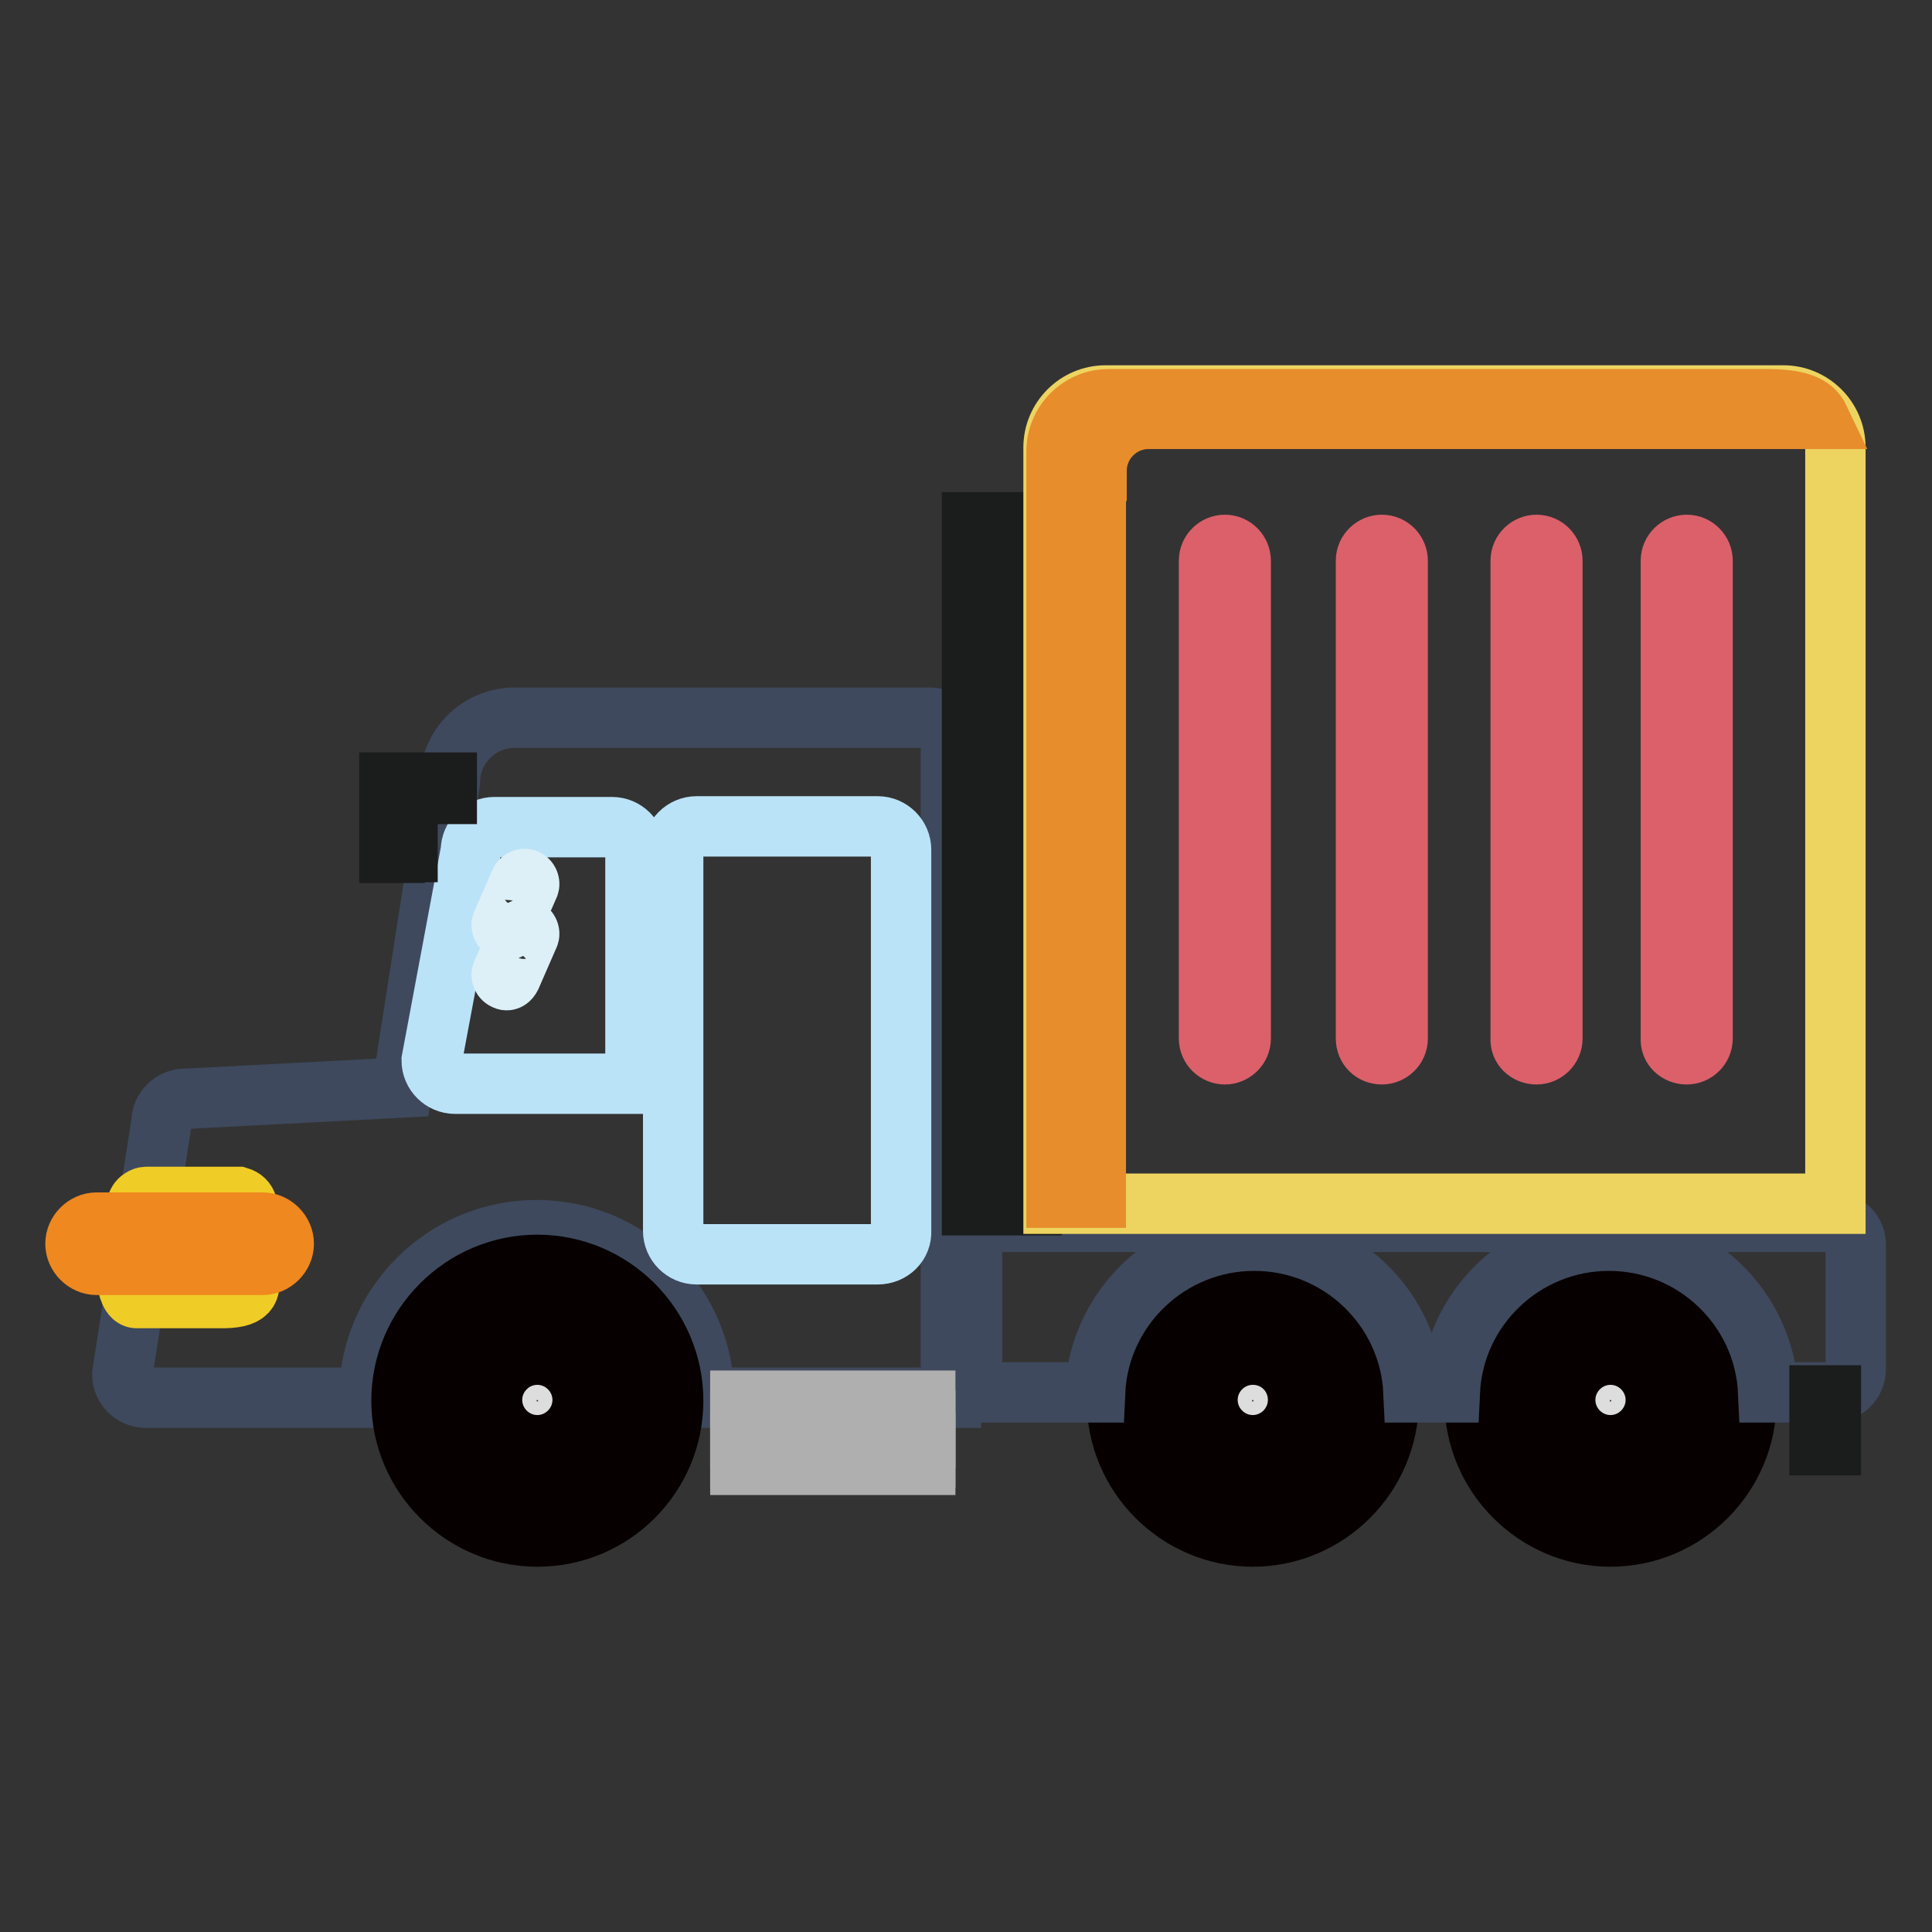
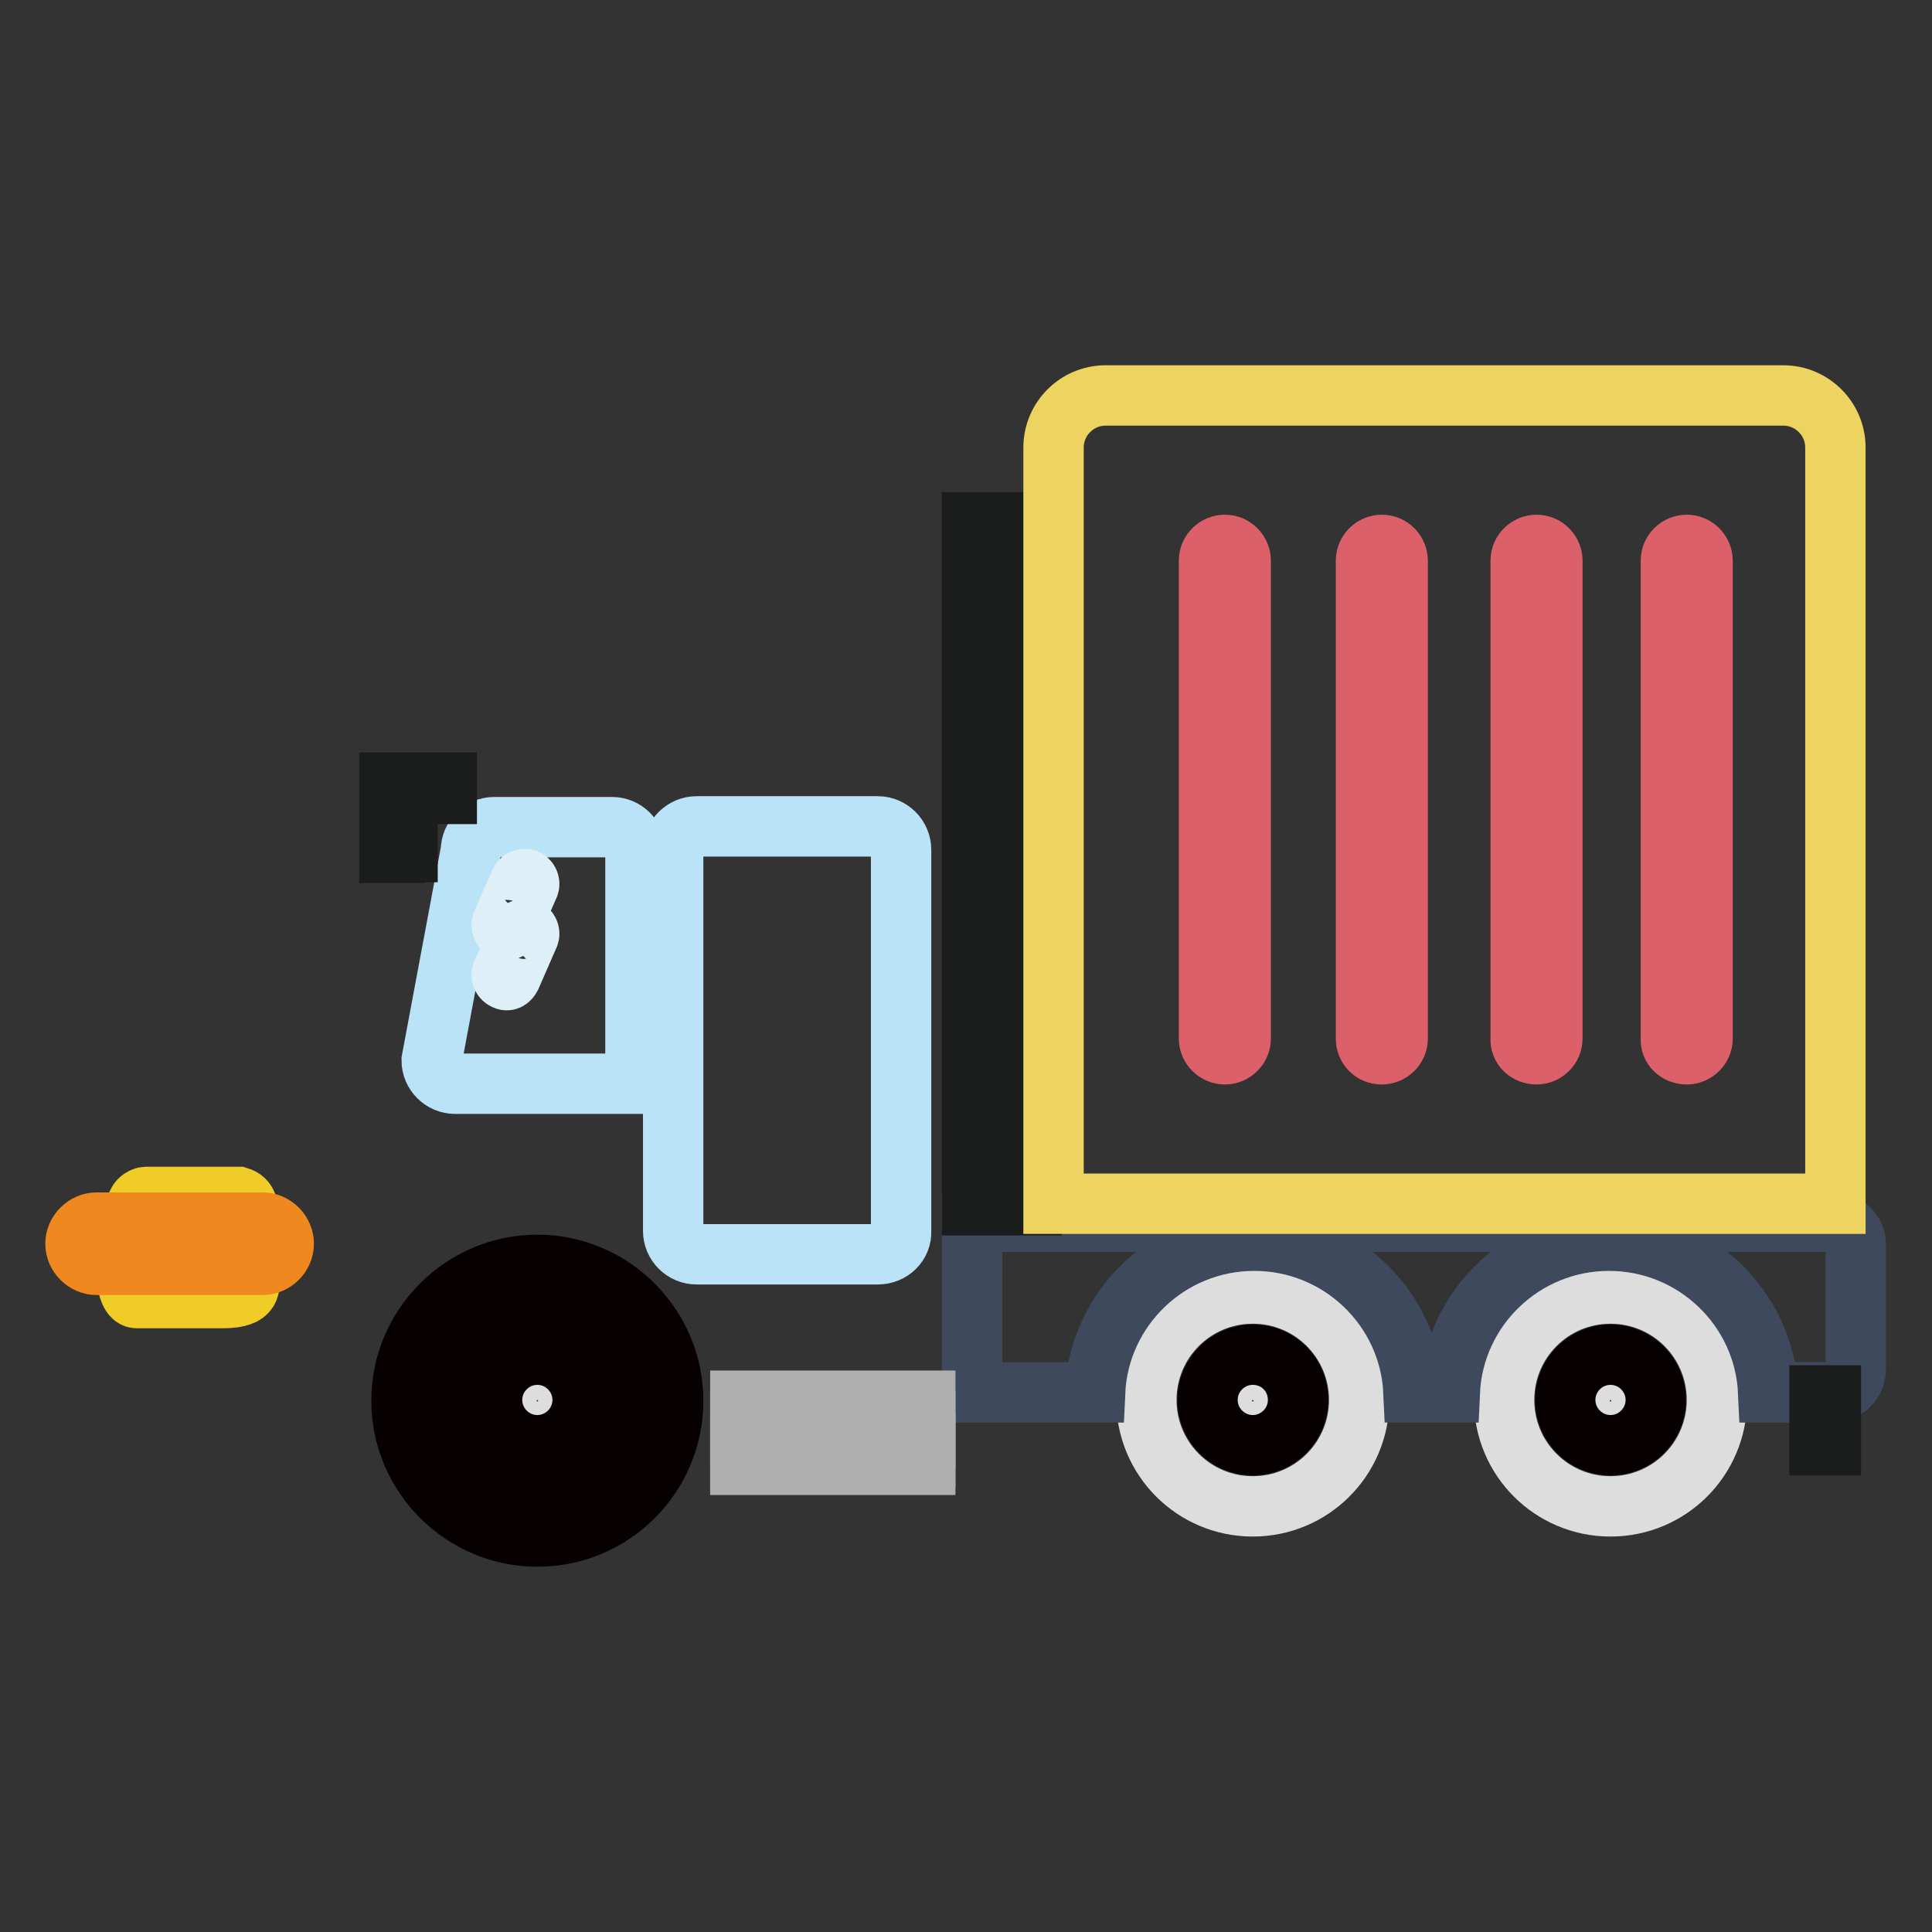
<svg xmlns="http://www.w3.org/2000/svg" version="1.1" x="0px" y="0px" viewBox="0 0 256 256" enable-background="new 0 0 256 256" xml:space="preserve">
  <rect x="0" y="0" width="256" height="256" fill="#333333" stroke="none" />
  <g>
-     <path stroke-width="8" fill-opacity="0" stroke="#3e495d" d="M123.3,95.1H68.2c-4.8,0-8.6,3.9-8.6,8.6l-6.3,40.4l-28.8,1.5c-1.7,0-3.1,1.4-3.1,3.1l-5.2,33.4 c0,1.7,1.4,3.1,3.1,3.1h29.6c0-12.3,10-22.2,22.2-22.2c12.3,0,22.2,10,22.2,22.2H126V97.8C126,96.3,124.8,95.1,123.3,95.1z" />
    <path stroke-width="8" fill-opacity="0" stroke="#ddddde" d="M71.2,199.6c-7.8,0-14.1-6.3-14.1-14.1s6.3-14.1,14.1-14.1c7.8,0,14.1,6.3,14.1,14.1S79,199.6,71.2,199.6z" />
    <path stroke-width="8" fill-opacity="0" stroke="#070001" d="M71.2,175.4c5.6,0,10.1,4.5,10.1,10.1s-4.5,10.1-10.1,10.1c-5.6,0-10.1-4.5-10.1-10.1 S65.6,175.4,71.2,175.4 M71.2,167.6c-9.9,0-18,8.1-18,18s8.1,18,18,18c10,0,18-8.1,18-18S81.1,167.6,71.2,167.6z" />
    <path stroke-width="8" fill-opacity="0" stroke="#bbe3f8" d="M60.3,143.6c-1.7,0-3.1-1.4-3.1-3.1l5.2-27.8c0-1.7,1.4-3.1,3.1-3.1h15.6c1.7,0,3.1,1.4,3.1,3.1v30.9H60.3z " />
    <path stroke-width="8" fill-opacity="0" stroke="#bbe3f8" d="M116.3,166.2h-24c-1.7,0-3.1-1.4-3.1-3.1v-50.5c0-1.7,1.4-3.1,3.1-3.1h24c1.7,0,3.1,1.4,3.1,3.1v50.5 C119.5,164.8,118.1,166.2,116.3,166.2z" />
    <path stroke-width="8" fill-opacity="0" stroke="#ddddde" d="M71.2,189.5c-2.2,0-3.9-1.8-3.9-3.9s1.8-3.9,3.9-3.9c2.2,0,3.9,1.8,3.9,3.9S73.4,189.5,71.2,189.5z" />
    <path stroke-width="8" fill-opacity="0" stroke="#070001" d="M71.2,183.7c1,0,1.8,0.8,1.8,1.8c0,1-0.8,1.8-1.8,1.8c-1,0-1.8-0.8-1.8-1.8S70.2,183.7,71.2,183.7  M71.2,179.5c-3.3,0-6,2.7-6,6s2.7,6,6,6c3.3,0,6-2.7,6-6S74.5,179.5,71.2,179.5z" />
    <path stroke-width="8" fill-opacity="0" stroke="#ddddde" d="M166,199.6c-7.8,0-14.1-6.3-14.1-14.1s6.3-14.1,14.1-14.1c7.8,0,14.1,6.3,14.1,14.1 C180.1,193.3,173.8,199.6,166,199.6z" />
-     <path stroke-width="8" fill-opacity="0" stroke="#070001" d="M166,175.4c5.6,0,10.1,4.5,10.1,10.1s-4.5,10.1-10.1,10.1c-5.6,0-10.1-4.5-10.1-10.1S160.5,175.4,166,175.4  M166,167.6c-9.9,0-18,8.1-18,18s8.1,18,18,18s18-8.1,18-18S176,167.6,166,167.6z" />
    <path stroke-width="8" fill-opacity="0" stroke="#ddddde" d="M166,189.5c-2.2,0-3.9-1.8-3.9-3.9s1.8-3.9,3.9-3.9c2.2,0,3.9,1.8,3.9,3.9S168.2,189.5,166,189.5z" />
    <path stroke-width="8" fill-opacity="0" stroke="#070001" d="M166,183.7c1,0,1.8,0.8,1.8,1.8c0,1-0.8,1.8-1.8,1.8c-1,0-1.8-0.8-1.8-1.8S165,183.7,166,183.7 M166,179.5 c-3.3,0-6,2.7-6,6s2.7,6,6,6s6-2.7,6-6S169.4,179.5,166,179.5z" />
    <path stroke-width="8" fill-opacity="0" stroke="#ddddde" d="M213.4,199.6c-7.8,0-14.1-6.3-14.1-14.1s6.3-14.1,14.1-14.1c7.8,0,14.1,6.3,14.1,14.1 S221.2,199.6,213.4,199.6z" />
-     <path stroke-width="8" fill-opacity="0" stroke="#070001" d="M213.4,175.4c5.6,0,10.1,4.5,10.1,10.1s-4.5,10.1-10.1,10.1c-5.6,0-10.1-4.5-10.1-10.1 S207.8,175.4,213.4,175.4 M213.4,167.6c-9.9,0-18,8.1-18,18s8.1,18,18,18c9.9,0,18-8.1,18-18S223.4,167.6,213.4,167.6z" />
    <path stroke-width="8" fill-opacity="0" stroke="#ddddde" d="M213.4,189.5c-2.2,0-3.9-1.8-3.9-3.9s1.8-3.9,3.9-3.9s3.9,1.8,3.9,3.9S215.6,189.5,213.4,189.5z" />
    <path stroke-width="8" fill-opacity="0" stroke="#070001" d="M213.4,183.7c1,0,1.8,0.8,1.8,1.8c0,1-0.8,1.8-1.8,1.8s-1.8-0.8-1.8-1.8S212.4,183.7,213.4,183.7  M213.4,179.5c-3.3,0-6,2.7-6,6s2.7,6,6,6s6-2.7,6-6S216.7,179.5,213.4,179.5z" />
    <path stroke-width="8" fill-opacity="0" stroke="#ddf0f7" d="M66.9,123.2c-0.3-0.1-0.5-0.5-0.4-0.8l2.4-5.5c0.1-0.3,0.5-0.5,0.8-0.4c0.3,0.1,0.5,0.5,0.4,0.8l-2.4,5.5 C67.5,123.2,67.2,123.3,66.9,123.2z M66.9,129.8c-0.3-0.1-0.5-0.5-0.4-0.8l2.4-5.5c0.1-0.3,0.5-0.5,0.8-0.4 c0.3,0.1,0.5,0.5,0.4,0.8l-2.4,5.5C67.5,129.8,67.2,130,66.9,129.8z" />
    <path stroke-width="8" fill-opacity="0" stroke="#3e495d" d="M242.8,161.9h-114v22.6h16.3c0.5-11.2,9.8-20.1,21.1-20.1s20.6,8.9,21.1,20.1h4.8 c0.5-11.2,9.8-20.1,21.1-20.1c11.3,0,20.6,8.9,21.1,20.1h8.5c1.7,0,3.1-1.4,3.1-3.1v-16.3C246,163.3,244.5,161.9,242.8,161.9 L242.8,161.9z" />
    <path stroke-width="8" fill-opacity="0" stroke="#f0cc26" d="M29.8,172H18.1c-0.7,0-1.2-1.2-1.3-2.8c0-0.2,0-0.4,0-0.7l1-6.7c0.2-1.5,0.2-2.3,0.7-2.8 c0.2-0.2,0.6-0.4,0.8-0.4h12.3c1.3,0.4,1.3,1.4,1.3,3.1v7C33.2,170.6,33.4,171.9,29.8,172z" />
    <path stroke-width="8" fill-opacity="0" stroke="#ef881f" d="M34.8,167.6h-22c-1.5,0-2.8-1.3-2.8-2.8c0-1.5,1.3-2.8,2.8-2.8h22c1.5,0,2.8,1.3,2.8,2.8 C37.6,166.3,36.3,167.6,34.8,167.6z" />
    <path stroke-width="8" fill-opacity="0" stroke="#afafaf" d="M98.1,185.6h24.5v4.9H98.1V185.6z" />
    <path stroke-width="8" fill-opacity="0" stroke="#afafaf" d="M98.1,188.2h24.5v4.9H98.1V188.2z" />
    <path stroke-width="8" fill-opacity="0" stroke="#afafaf" d="M98.1,191.2h24.5v2.9H98.1V191.2z" />
    <path stroke-width="8" fill-opacity="0" stroke="#1b1c1c" d="M128.8,69.2h7.9v90.5h-7.9V69.2z M51.6,103.7h0.7v9.3h-0.7V103.7z M52.6,109H54v3.9h-1.3V109z M52.6,103.7 h6.6v1.5h-6.6V103.7z M241.1,184.9h1.5v6.6h-1.5V184.9z" />
    <path stroke-width="8" fill-opacity="0" stroke="#edd461" d="M243.1,159.5H139.6V59.3c0-3.8,3.1-6.9,6.9-6.9h89.8c3.8,0,6.9,3.1,6.9,6.9V159.5z" />
    <path stroke-width="8" fill-opacity="0" stroke="#db606a" d="M162.3,139.7c1.1,0,2.1-0.9,2.1-2.1V74.3c0-1.1-0.9-2.1-2.1-2.1c-1.1,0-2.1,0.9-2.1,2.1v63.3 C160.2,138.8,161.2,139.7,162.3,139.7z M183.1,139.7c1.1,0,2.1-0.9,2.1-2.1V74.3c0-1.1-0.9-2.1-2.1-2.1c-1.1,0-2.1,0.9-2.1,2.1 v63.3C181,138.8,181.9,139.7,183.1,139.7z M203.6,139.7c1.1,0,2.1-0.9,2.1-2.1V74.3c0-1.1-0.9-2.1-2.1-2.1c-1.1,0-2.1,0.9-2.1,2.1 v63.3C201.4,138.8,202.4,139.7,203.6,139.7z M223.5,139.7c1.1,0,2.1-0.9,2.1-2.1V74.3c0-1.1-0.9-2.1-2.1-2.1 c-1.1,0-2.1,0.9-2.1,2.1v63.3C221.3,138.8,222.3,139.7,223.5,139.7z" />
-     <path stroke-width="8" fill-opacity="0" stroke="#e78d2c" d="M145.3,62.4c0-3.8,3.1-6.9,6.9-6.9h88.9c-0.9-1.9-3-2.6-7-2.6h-87.2c-3.8,0-6.9,3.1-6.9,6.9v98.9h5.2V62.4z " />
  </g>
</svg>